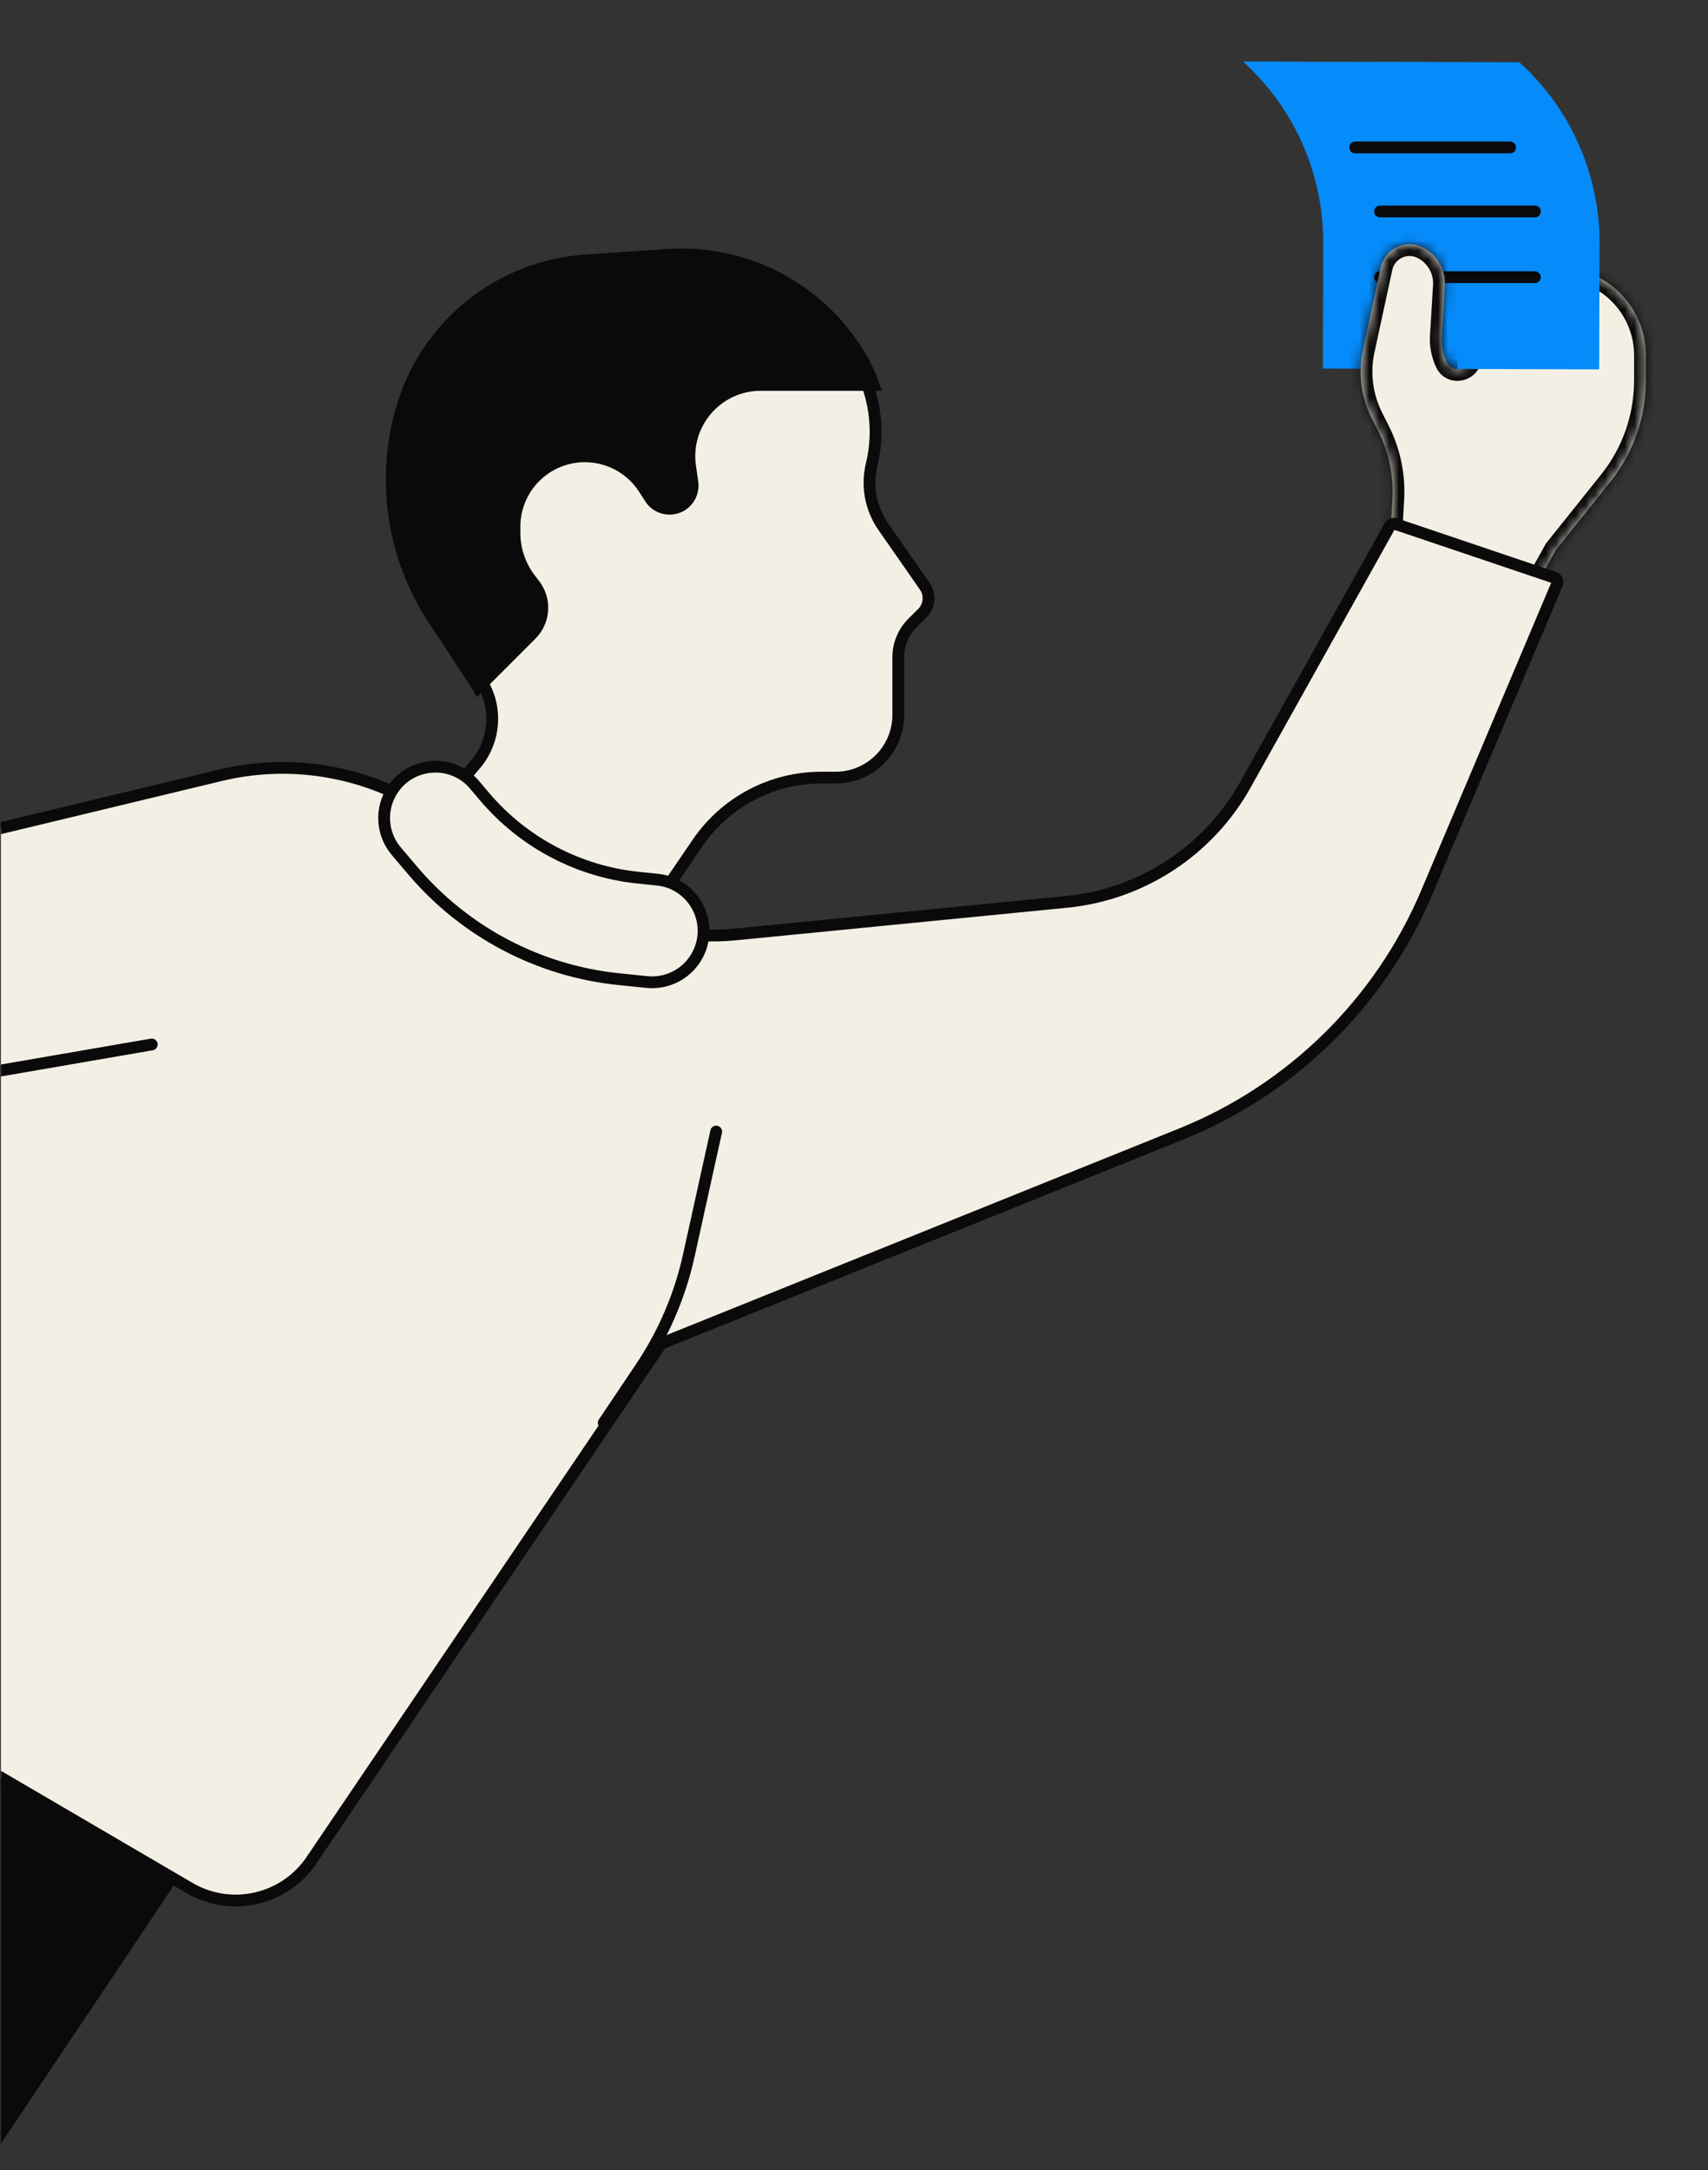
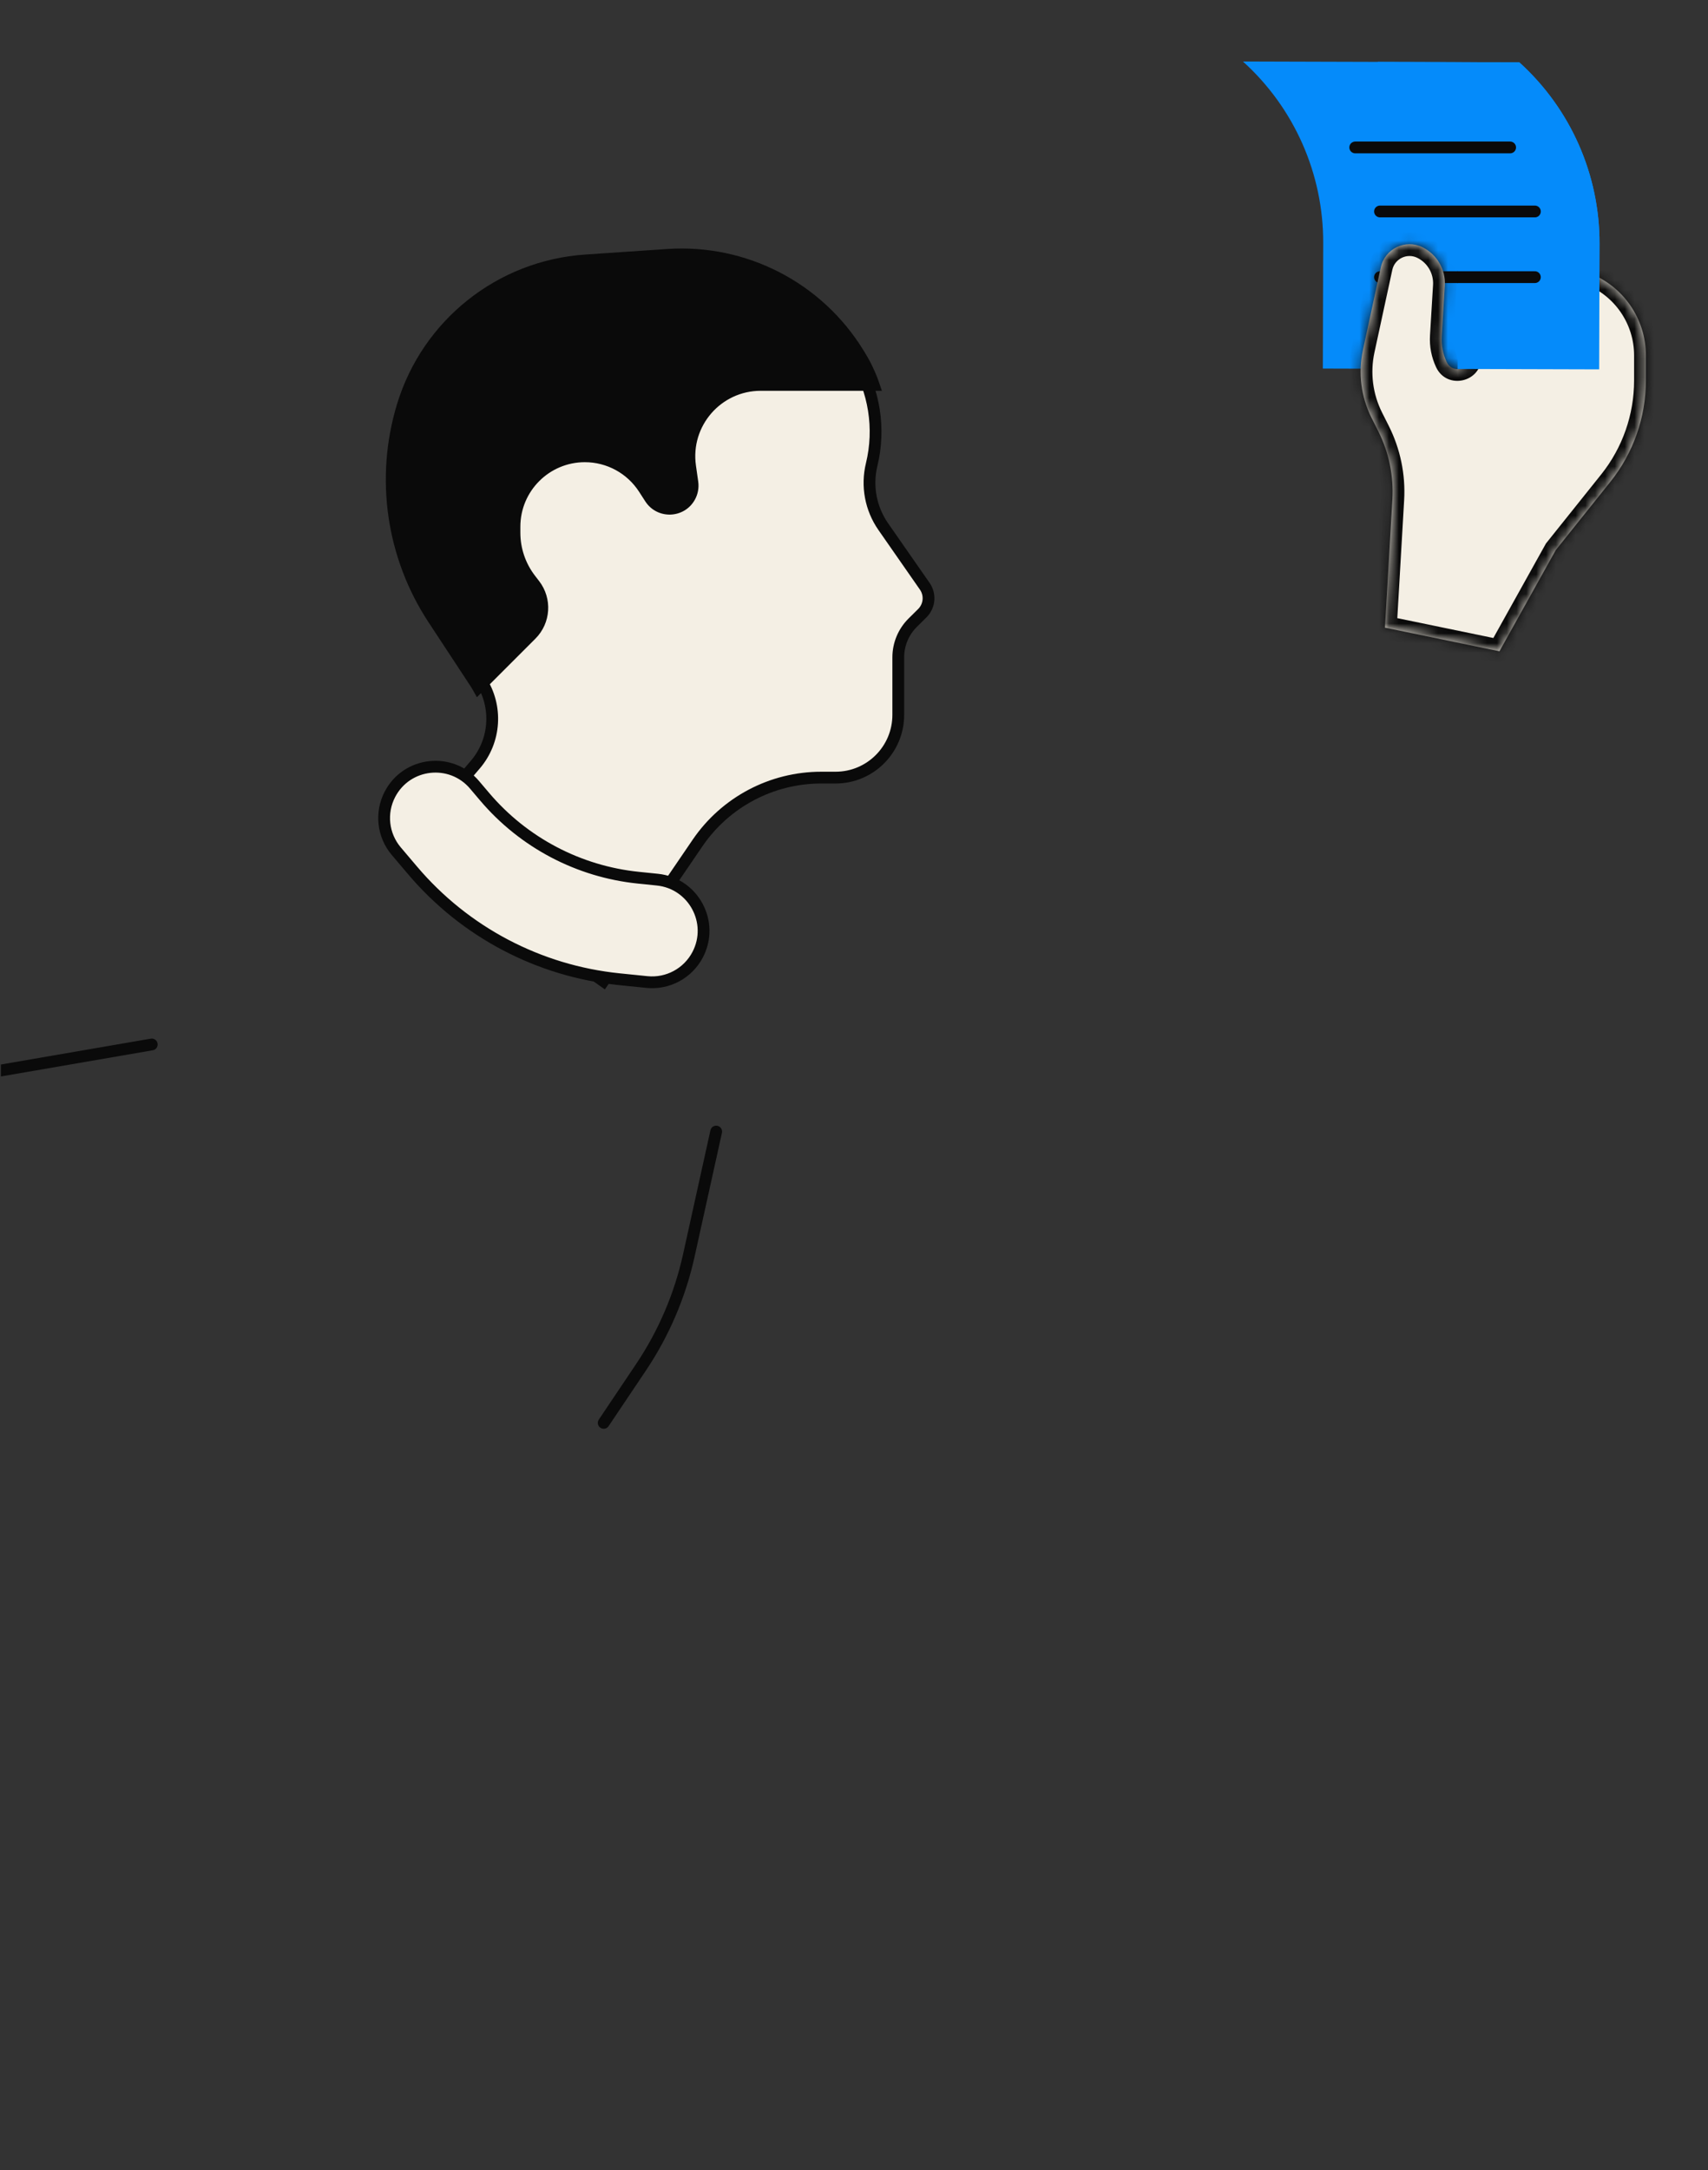
<svg xmlns="http://www.w3.org/2000/svg" width="174" height="221" viewBox="0 0 174 221" fill="none">
  <rect x="0" y="0" width="174" height="221" fill="#333333" stroke="none" />
  <g clip-path="url(#clip0_265_1580)">
    <path d="M126.625 6.264L154.773 6.346C159.996 11.067 162.968 17.785 162.948 24.826L162.91 37.615L134.763 37.532L134.8 24.743C134.821 17.702 131.849 10.984 126.625 6.264Z" fill="#058BFA" />
    <path d="M140.585 28.223H156.365" stroke="#0A0A0A" stroke-width="1.2" stroke-linecap="round" />
    <mask id="path-3-inside-1_265_1580" fill="white">
      <path d="M141.09 63.915L152.753 66.323L158.49 56.019L164.051 49.068C166.395 46.137 167.672 42.497 167.672 38.745L167.672 36.197C167.672 32.486 165.388 29.156 161.925 27.821C158.473 26.489 154.557 27.412 152.063 30.145L149.669 32.767L149.71 36.348C149.725 37.66 147.943 38.068 147.385 36.881C146.997 36.054 146.822 35.142 146.877 34.23L147.187 29.088C147.286 27.449 146.394 25.91 144.922 25.182C143.174 24.316 141.077 25.326 140.665 27.233L138.847 35.635C138.341 37.975 138.651 40.417 139.726 42.555L140.411 43.918C141.492 46.067 141.987 48.462 141.847 50.863L141.09 63.915Z" />
    </mask>
    <path d="M141.09 63.915L152.753 66.323L158.49 56.019L164.051 49.068C166.395 46.137 167.672 42.497 167.672 38.745L167.672 36.197C167.672 32.486 165.388 29.156 161.925 27.821C158.473 26.489 154.557 27.412 152.063 30.145L149.669 32.767L149.71 36.348C149.725 37.66 147.943 38.068 147.385 36.881C146.997 36.054 146.822 35.142 146.877 34.23L147.187 29.088C147.286 27.449 146.394 25.91 144.922 25.182C143.174 24.316 141.077 25.326 140.665 27.233L138.847 35.635C138.341 37.975 138.651 40.417 139.726 42.555L140.411 43.918C141.492 46.067 141.987 48.462 141.847 50.863L141.09 63.915Z" fill="#F4EFE4" />
    <path d="M152.753 66.323L152.51 67.498L153.373 67.676L153.801 66.907L152.753 66.323ZM141.09 63.915L139.892 63.845L139.832 64.88L140.847 65.09L141.09 63.915ZM141.847 50.863L140.649 50.794L140.649 50.794L141.847 50.863ZM167.672 36.197L168.872 36.197L168.872 36.197L167.672 36.197ZM167.672 38.745L166.472 38.745L167.672 38.745ZM147.187 29.088L148.385 29.161L147.187 29.088ZM146.877 34.23L148.075 34.302L148.075 34.302L146.877 34.23ZM140.411 43.918L141.484 43.379L141.484 43.379L140.411 43.918ZM139.726 42.555L138.654 43.094L138.654 43.094L139.726 42.555ZM138.847 35.635L140.02 35.889L138.847 35.635ZM140.665 27.233L139.492 26.979L140.665 27.233ZM149.71 36.348L150.91 36.334L149.71 36.348ZM149.669 32.767L148.782 31.958L148.463 32.308L148.469 32.781L149.669 32.767ZM152.063 30.145L151.177 29.336L151.177 29.336L152.063 30.145ZM164.051 49.068L163.114 48.318L164.051 49.068ZM158.49 56.019L157.553 55.269L157.491 55.347L157.442 55.435L158.49 56.019ZM144.922 25.182L144.39 26.257L144.39 26.257L144.922 25.182ZM161.925 27.821L161.493 28.94L161.493 28.94L161.925 27.821ZM147.385 36.881L146.299 37.391L147.385 36.881ZM152.996 65.148L141.332 62.739L140.847 65.09L152.51 67.498L152.996 65.148ZM142.288 63.984L143.045 50.933L140.649 50.794L139.892 63.845L142.288 63.984ZM166.472 36.197L166.472 38.745L168.872 38.745L168.872 36.197L166.472 36.197ZM145.989 29.016L145.679 34.158L148.075 34.302L148.385 29.161L145.989 29.016ZM141.484 43.379L140.798 42.016L138.654 43.094L139.339 44.457L141.484 43.379ZM140.02 35.889L141.838 27.486L139.492 26.979L137.674 35.382L140.02 35.889ZM150.91 36.334L150.869 32.754L148.469 32.781L148.51 36.362L150.91 36.334ZM150.555 33.576L152.949 30.954L151.177 29.336L148.782 31.958L150.555 33.576ZM163.114 48.318L157.553 55.269L159.427 56.769L164.988 49.817L163.114 48.318ZM157.442 55.435L151.704 65.739L153.801 66.907L159.539 56.603L157.442 55.435ZM140.798 42.016C139.846 40.123 139.572 37.96 140.02 35.889L137.674 35.382C137.11 37.989 137.456 40.711 138.654 43.094L140.798 42.016ZM144.39 26.257C145.429 26.772 146.059 27.859 145.989 29.016L148.385 29.161C148.513 27.04 147.359 25.049 145.455 24.106L144.39 26.257ZM161.493 28.94C164.494 30.098 166.472 32.982 166.472 36.197L168.872 36.197C168.872 31.989 166.283 28.215 162.357 26.701L161.493 28.94ZM162.357 26.701C158.443 25.192 154.004 26.238 151.177 29.336L152.949 30.954C155.11 28.586 158.502 27.787 161.493 28.94L162.357 26.701ZM148.472 36.371C148.168 35.725 148.032 35.014 148.075 34.302L145.679 34.158C145.612 35.27 145.825 36.382 146.299 37.391L148.472 36.371ZM166.472 38.745C166.472 42.224 165.288 45.601 163.114 48.318L164.988 49.817C167.503 46.674 168.872 42.769 168.872 38.745L166.472 38.745ZM143.045 50.933C143.197 48.322 142.658 45.716 141.484 43.379L139.339 44.457C140.325 46.418 140.777 48.603 140.649 50.794L143.045 50.933ZM146.299 37.391C147.405 39.746 150.94 38.936 150.91 36.334L148.51 36.362C148.51 36.376 148.509 36.384 148.509 36.388C148.508 36.391 148.508 36.392 148.508 36.39C148.51 36.385 148.513 36.379 148.518 36.374C148.521 36.37 148.522 36.371 148.517 36.373C148.513 36.376 148.505 36.38 148.494 36.382C148.484 36.384 148.475 36.385 148.47 36.384C148.465 36.384 148.465 36.383 148.47 36.385C148.476 36.388 148.482 36.392 148.485 36.395C148.487 36.396 148.486 36.396 148.484 36.393C148.482 36.39 148.477 36.383 148.472 36.371L146.299 37.391ZM145.455 24.106C143.006 22.893 140.07 24.308 139.492 26.979L141.838 27.486C142.085 26.343 143.342 25.738 144.39 26.257L145.455 24.106Z" fill="#0A0A0A" mask="url(#path-3-inside-1_265_1580)" />
-     <path d="M-1.818 114.872L41.255 156.843L-1.818 221.157V114.872Z" fill="#0A0A0A" />
    <path d="M140.354 6.303L154.774 6.346C159.997 11.066 162.969 17.785 162.949 24.825L162.911 37.614L148.492 37.572L148.53 24.783C148.55 17.742 145.578 11.024 140.354 6.303Z" fill="#058BFA" />
    <path d="M41.59 85.841L61.469 99.913L71.062 85.845C73.903 81.68 78.618 79.188 83.66 79.188H85.122C88.65 79.188 91.51 76.328 91.51 72.8L91.51 66.94C91.51 65.613 92.041 64.342 92.984 63.408L93.957 62.445C94.697 61.712 94.803 60.554 94.208 59.7L89.98 53.628C88.7 51.79 88.27 49.49 88.799 47.313C89.692 43.635 89.076 39.753 87.087 36.533L86.911 36.248C82.91 29.77 75.653 26.039 68.057 26.554L59.692 27.121C51.251 27.693 44.044 33.428 41.59 41.525C39.42 48.687 40.542 56.442 44.652 62.695L48.963 69.252C50.721 71.927 50.498 75.443 48.415 77.874L41.59 85.841Z" fill="#F4EFE4" stroke="#0A0A0A" stroke-width="1.2" stroke-linecap="round" />
-     <path d="M67.525 136.759L67.355 136.828L67.253 136.979L31.731 189.439C28.978 193.505 23.543 194.739 19.305 192.259L-2.307 179.618L-2.307 84.906L22.455 78.948C29.042 77.363 35.984 78.309 41.908 81.598L61.207 92.314C65.384 94.634 70.169 95.626 74.924 95.158L108.651 91.842C116.316 91.088 123.126 86.628 126.881 79.904L141.579 53.584C141.693 53.38 141.937 53.286 142.159 53.361L158.332 58.82C158.6 58.91 158.735 59.21 158.625 59.471L145.347 90.883C140.612 102.084 131.61 110.936 120.331 115.481L67.525 136.759Z" fill="#F4EFE4" stroke="#0A0A0A" stroke-width="1.2" stroke-linecap="round" />
    <path d="M39.726 80.883C41.443 77.595 45.943 77.093 48.343 79.922L49.368 81.13C53.332 85.803 58.951 88.76 65.046 89.382L66.963 89.578C70.649 89.954 72.791 93.933 71.076 97.217C70.083 99.118 68.032 100.222 65.899 100.004L63.064 99.715C54.891 98.881 47.358 94.916 42.043 88.651L40.373 86.683C38.997 85.061 38.742 82.768 39.726 80.883Z" fill="#F4EFE4" stroke="#0A0A0A" stroke-width="1.2" />
    <path fill-rule="evenodd" clip-rule="evenodd" d="M89.002 39.196H77.498C73.079 39.196 69.682 43.108 70.303 47.484L70.536 49.126C70.608 49.634 70.511 50.152 70.261 50.6C69.397 52.147 67.197 52.216 66.238 50.727L65.61 49.753C64.29 47.705 62.019 46.467 59.582 46.467C55.622 46.467 52.411 49.677 52.411 53.638V54.248C52.411 55.967 52.981 57.638 54.031 59L54.446 59.538C55.629 61.071 55.489 63.243 54.12 64.612L48.72 70.013C48.639 69.867 48.552 69.723 48.459 69.581L44.149 63.025C39.94 56.623 38.791 48.683 41.013 41.351C43.539 33.015 50.959 27.111 59.649 26.522L68.014 25.955C75.832 25.425 83.301 29.265 87.419 35.932L87.595 36.218C88.178 37.162 88.649 38.162 89.002 39.196Z" fill="#0A0A0A" />
    <path d="M89.002 39.196V39.796H89.842L89.57 39.002L89.002 39.196ZM70.303 47.484L70.897 47.4H70.897L70.303 47.484ZM70.536 49.126L71.13 49.042L70.536 49.126ZM70.261 50.6L70.785 50.893L70.261 50.6ZM66.238 50.727L66.742 50.402H66.742L66.238 50.727ZM65.61 49.753L65.106 50.078H65.106L65.61 49.753ZM54.031 59L53.556 59.366L54.031 59ZM54.446 59.538L54.921 59.172L54.446 59.538ZM54.12 64.612L54.544 65.037L54.12 64.612ZM48.72 70.013L48.195 70.303L48.581 71.001L49.144 70.437L48.72 70.013ZM48.459 69.581L48.96 69.252H48.96L48.459 69.581ZM44.149 63.025L43.647 63.355L44.149 63.025ZM41.013 41.351L41.587 41.525L41.013 41.351ZM59.649 26.522L59.69 27.121L59.649 26.522ZM68.014 25.955L67.973 25.356L68.014 25.955ZM87.419 35.932L87.929 35.617L87.929 35.617L87.419 35.932ZM87.595 36.218L87.085 36.533L87.085 36.533L87.595 36.218ZM77.498 39.796H89.002V38.596H77.498V39.796ZM70.897 47.4C70.327 43.385 73.443 39.796 77.498 39.796V38.596C72.714 38.596 69.037 42.831 69.709 47.568L70.897 47.4ZM71.13 49.042L70.897 47.4L69.709 47.568L69.942 49.21L71.13 49.042ZM70.785 50.893C71.099 50.33 71.22 49.68 71.13 49.042L69.942 49.21C69.995 49.589 69.923 49.974 69.737 50.308L70.785 50.893ZM65.734 51.052C66.938 52.922 69.7 52.835 70.785 50.893L69.737 50.308C69.094 51.459 67.456 51.511 66.742 50.402L65.734 51.052ZM65.106 50.078L65.734 51.052L66.742 50.402L66.114 49.428L65.106 50.078ZM59.582 47.067C61.816 47.067 63.896 48.201 65.106 50.078L66.114 49.428C64.684 47.208 62.223 45.867 59.582 45.867V47.067ZM53.011 53.638C53.011 50.009 55.953 47.067 59.582 47.067V45.867C55.29 45.867 51.811 49.346 51.811 53.638H53.011ZM53.011 54.248V53.638H51.811V54.248H53.011ZM54.506 58.633C53.537 57.377 53.011 55.834 53.011 54.248H51.811C51.811 56.1 52.425 57.9 53.556 59.366L54.506 58.633ZM54.921 59.172L54.506 58.633L53.556 59.366L53.971 59.904L54.921 59.172ZM54.544 65.037C56.127 63.455 56.288 60.943 54.921 59.172L53.971 59.904C54.969 61.199 54.852 63.033 53.696 64.188L54.544 65.037ZM49.144 70.437L54.544 65.037L53.696 64.188L48.295 69.589L49.144 70.437ZM49.245 69.722C49.156 69.563 49.062 69.406 48.96 69.252L47.958 69.911C48.042 70.04 48.121 70.171 48.195 70.303L49.245 69.722ZM48.96 69.252L44.65 62.695L43.647 63.355L47.958 69.911L48.96 69.252ZM44.65 62.695C40.539 56.442 39.417 48.687 41.587 41.525L40.439 41.177C38.166 48.679 39.341 56.804 43.647 63.355L44.65 62.695ZM41.587 41.525C44.041 33.428 51.248 27.693 59.69 27.121L59.609 25.923C50.669 26.529 43.037 32.602 40.439 41.177L41.587 41.525ZM59.69 27.121L68.054 26.554L67.973 25.356L59.609 25.923L59.69 27.121ZM68.054 26.554C75.65 26.039 82.907 29.77 86.908 36.248L87.929 35.617C83.695 28.761 76.013 24.811 67.973 25.356L68.054 26.554ZM86.908 36.248L87.085 36.533L88.106 35.902L87.929 35.617L86.908 36.248ZM87.085 36.533C87.644 37.439 88.095 38.398 88.435 39.39L89.57 39.002C89.202 37.926 88.713 36.885 88.105 35.902L87.085 36.533Z" fill="#0A0A0A" />
    <path d="M148.515 28.223L156.363 28.223" stroke="#0A0A0A" stroke-width="1.2" stroke-linecap="round" />
    <path d="M140.585 21.535H156.365" stroke="#0A0A0A" stroke-width="1.2" stroke-linecap="round" />
    <path d="M138.062 15.014H153.842" stroke="#0A0A0A" stroke-width="1.2" stroke-linecap="round" />
    <path d="M15.46 106.362L-21.153 112.675" stroke="#0A0A0A" stroke-width="1.2" stroke-linecap="round" />
    <path d="M61.501 144.897L65.299 139.241C67.62 135.784 69.272 131.924 70.17 127.859L72.96 115.232" stroke="#0A0A0A" stroke-width="1.2" stroke-linecap="round" />
  </g>
  <defs>
    <clipPath id="clip0_265_1580">
      <rect width="173.169" height="220.419" fill="white" transform="translate(0.094 0.254)" />
    </clipPath>
  </defs>
</svg>